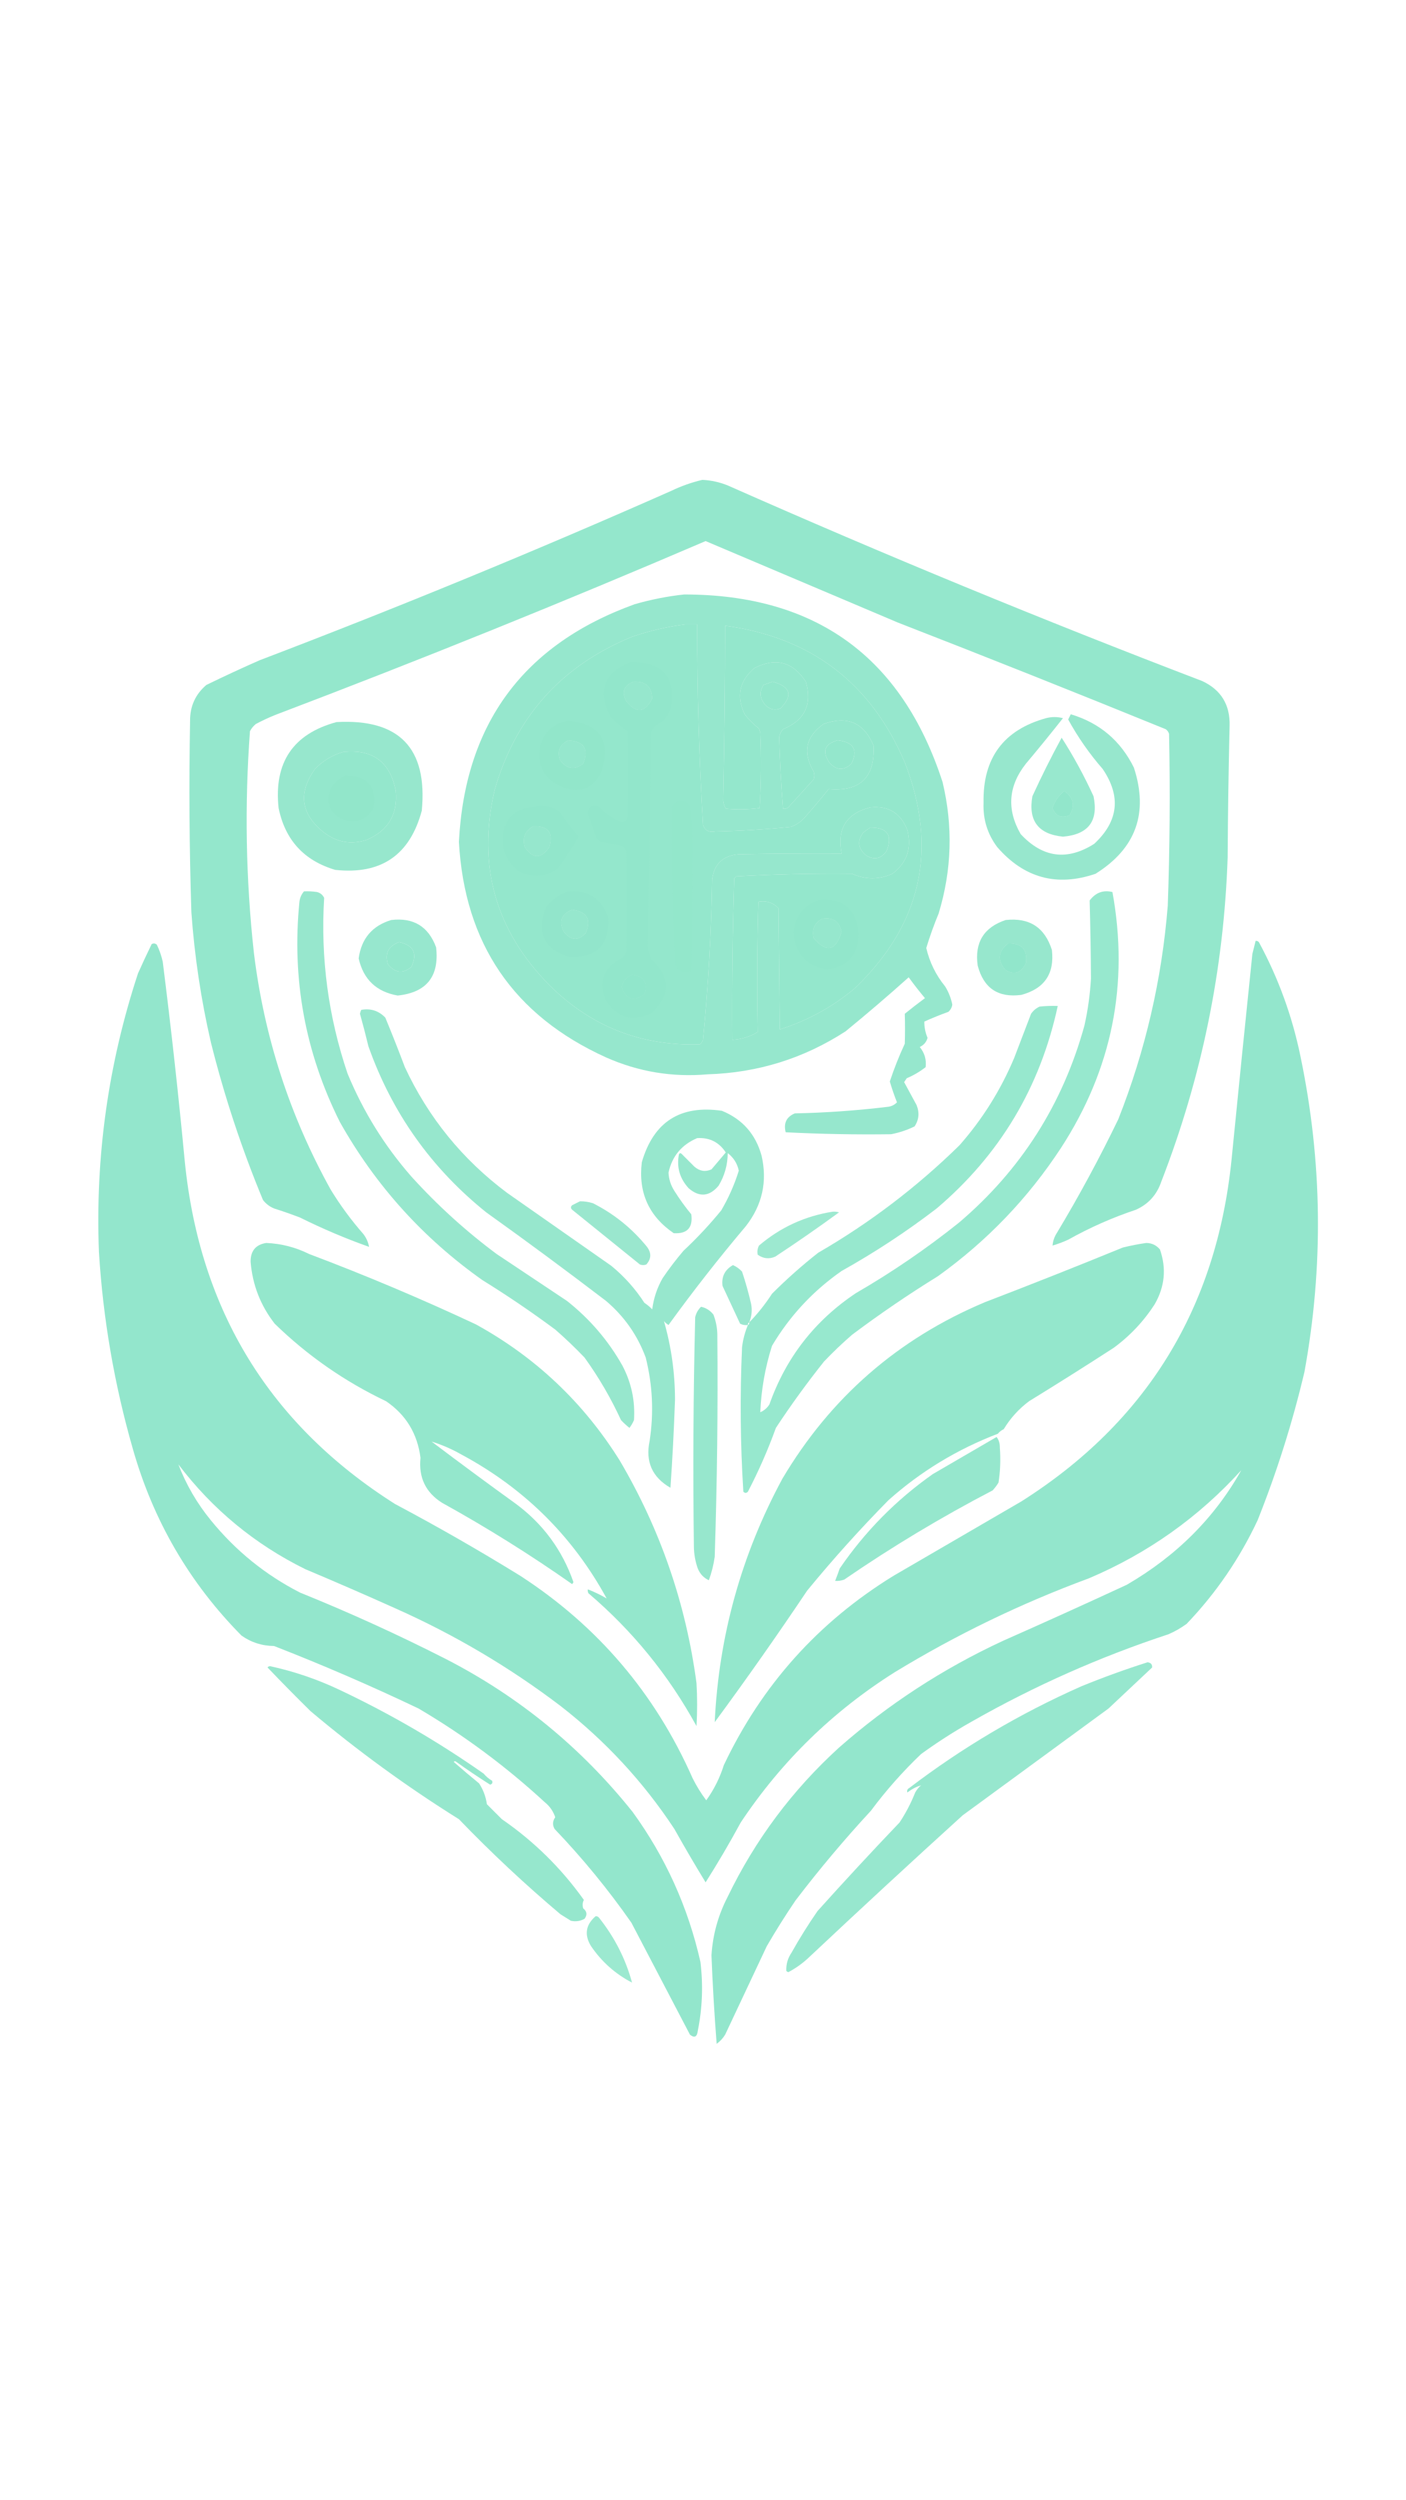
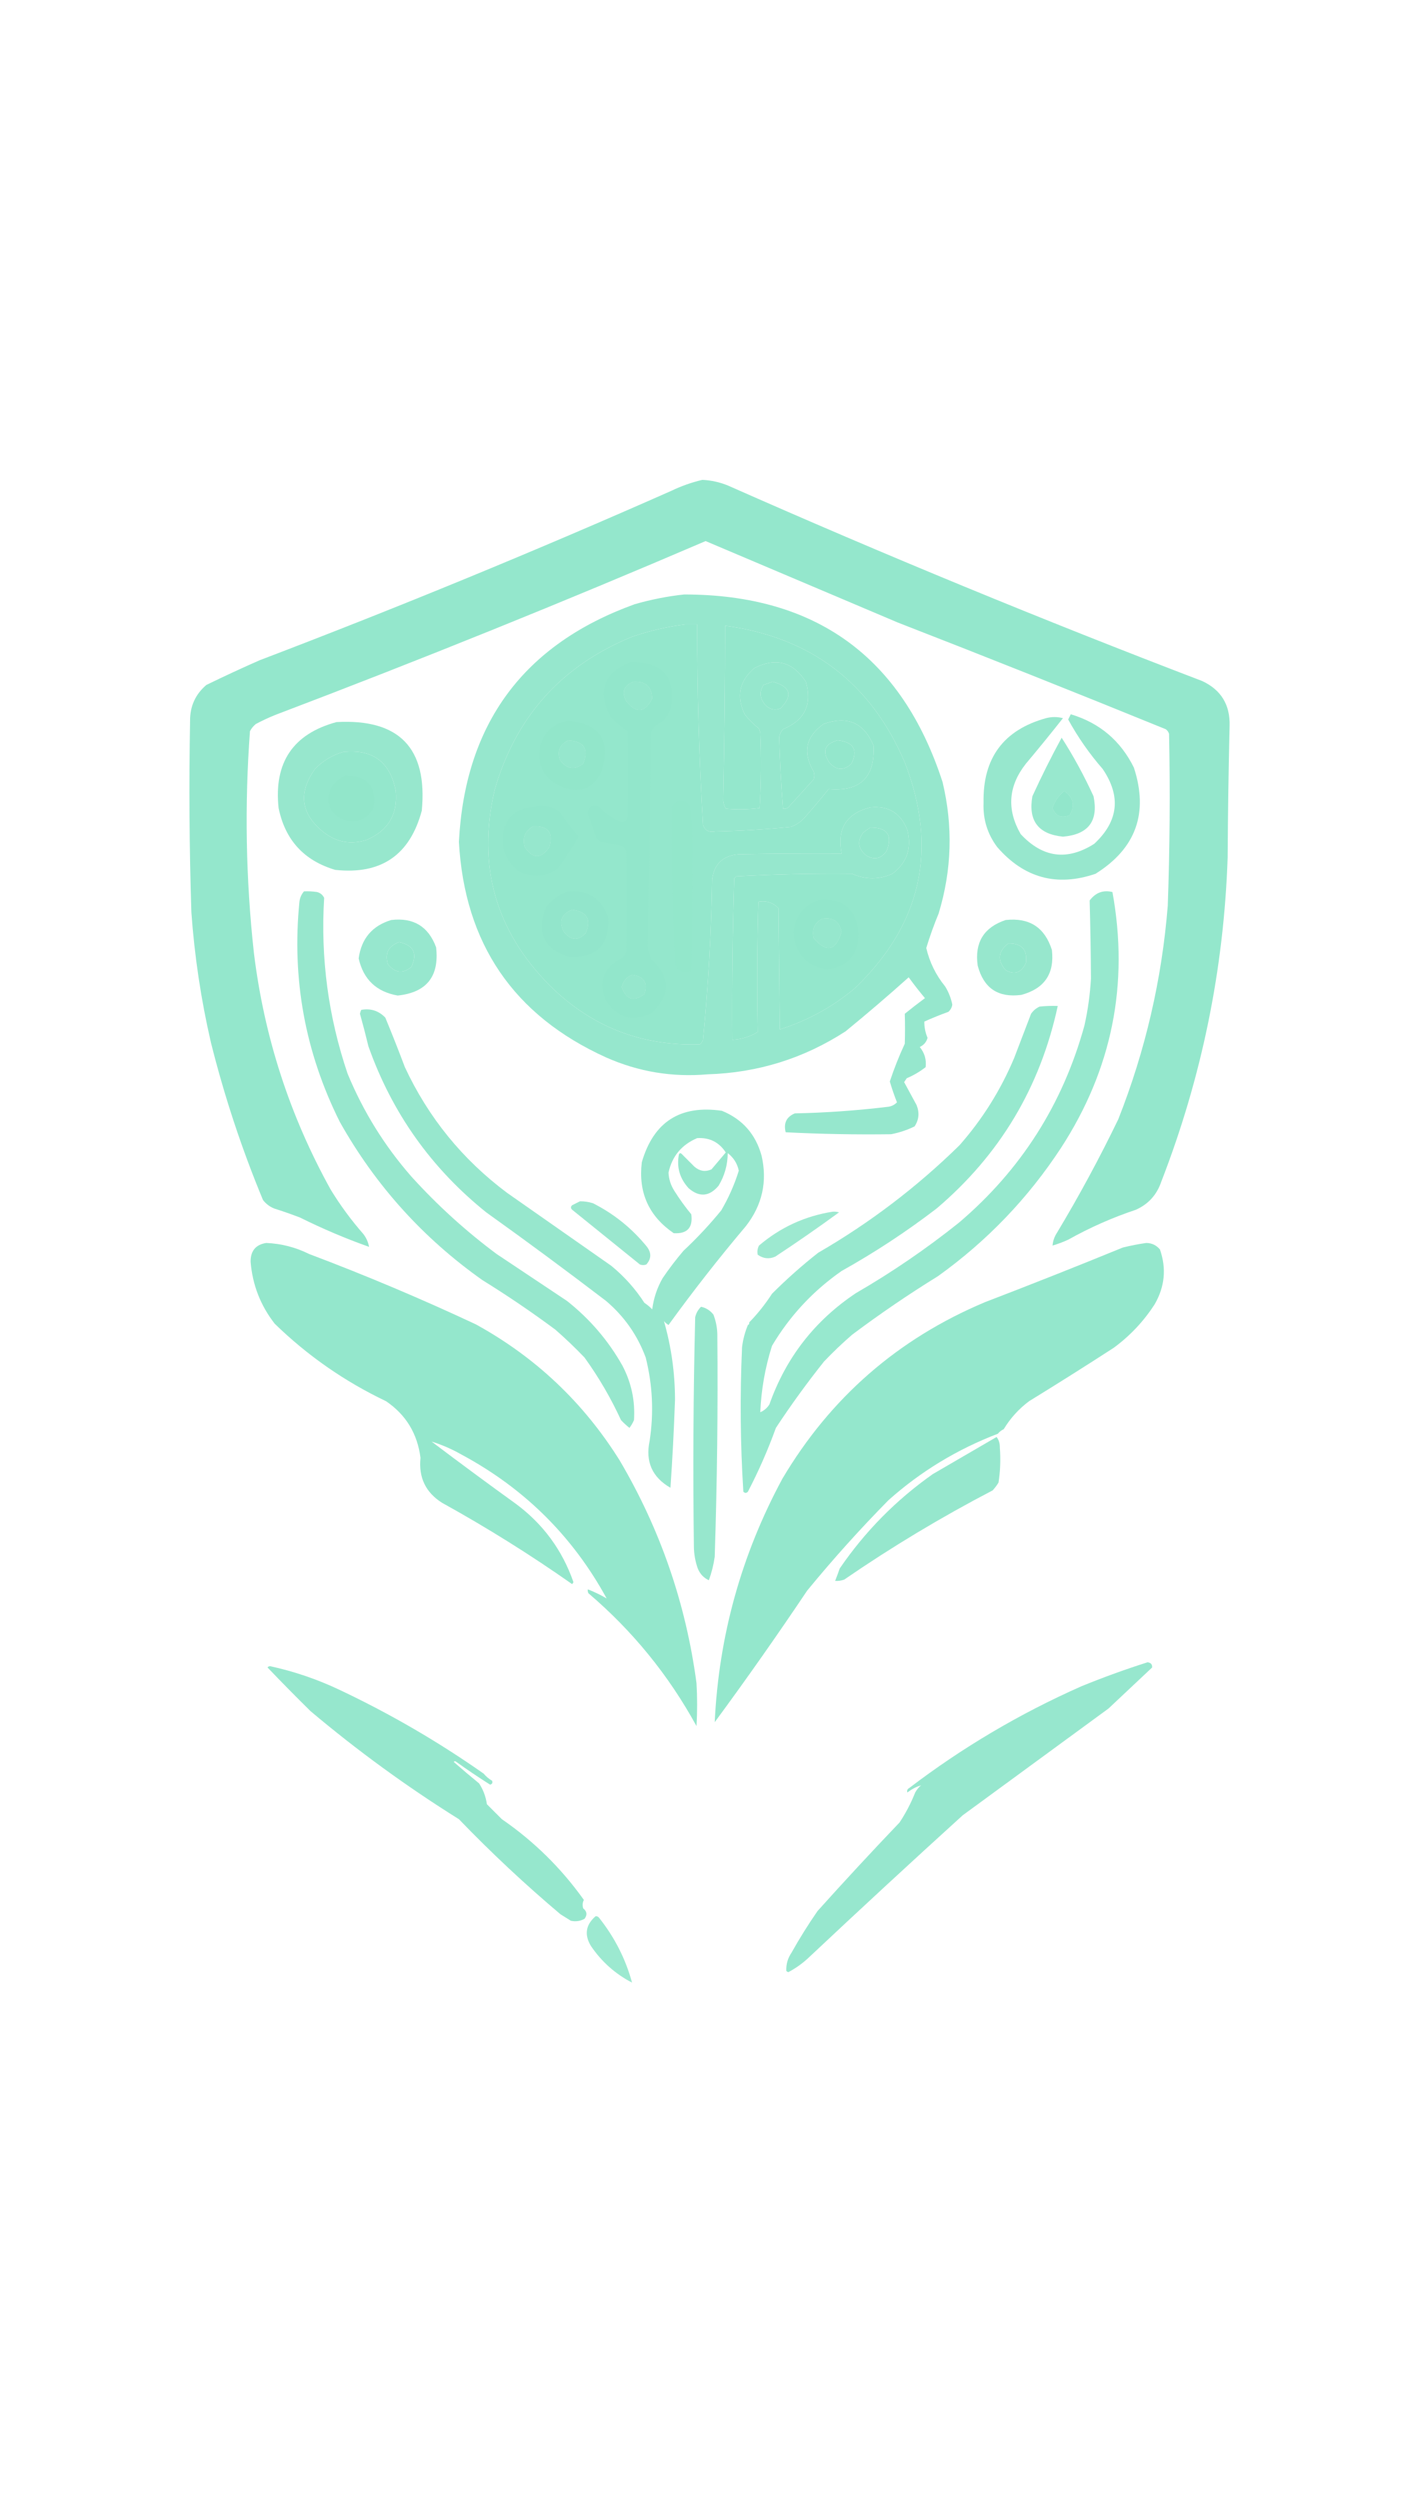
<svg xmlns="http://www.w3.org/2000/svg" version="1.1" width="1080px" height="1920px" style="shape-rendering:geometricPrecision; text-rendering:geometricPrecision; image-rendering:optimizeQuality; fill-rule:evenodd; clip-rule:evenodd">
  <g>
    <path style="opacity:0.979" fill="#92e6cb" d="M 539.5,368.5 C 546.436,368.822 553.103,370.322 559.5,373C 679.542,426.125 800.875,476.125 923.5,523C 937.986,529.784 944.986,541.284 944.5,557.5C 943.694,591.154 943.194,624.821 943,658.5C 940.105,744.409 923.105,827.409 892,907.5C 888.577,917.551 882.077,924.718 872.5,929C 854.471,935.013 837.138,942.679 820.5,952C 816.578,953.798 812.578,955.298 808.5,956.5C 808.799,952.895 809.965,949.561 812,946.5C 828.953,918.266 844.619,889.266 859,859.5C 879.817,806.756 892.483,752.089 897,695.5C 898.568,651.514 898.901,607.514 898,563.5C 897.535,562.069 896.701,560.903 895.5,560C 827.058,532.113 758.392,504.78 689.5,478C 640.289,457.156 591.122,436.322 542,415.5C 432.865,462.31 322.698,506.81 211.5,549C 206.38,551.06 201.38,553.393 196.5,556C 194.622,557.543 193.122,559.376 192,561.5C 187.817,618.261 188.817,674.928 195,731.5C 202.864,796.09 222.531,856.757 254,913.5C 261.357,925.544 269.69,936.878 279,947.5C 281.324,950.48 282.824,953.813 283.5,957.5C 265.438,951.085 247.771,943.585 230.5,935C 223.909,932.469 217.242,930.136 210.5,928C 207.098,926.6 204.264,924.433 202,921.5C 185.672,882.182 172.339,841.849 162,800.5C 154.399,767.558 149.399,734.225 147,700.5C 145.421,651.514 145.087,602.514 146,553.5C 145.935,542.343 150.102,533.177 158.5,526C 172.047,519.393 185.713,513.06 199.5,507C 305.974,466.429 411.307,423.096 515.5,377C 523.307,373.246 531.307,370.412 539.5,368.5 Z M 526.5,479.5 C 529.5,479.5 532.5,479.5 535.5,479.5C 535.468,530.875 536.968,582.209 540,633.5C 541.556,637.865 544.723,639.532 549.5,638.5C 568.913,638.097 588.246,636.93 607.5,635C 611.345,633.58 614.678,631.413 617.5,628.5C 624.021,621.147 630.354,613.647 636.5,606C 660.762,608.072 672.262,596.906 671,572.5C 663.567,554.875 650.734,549.375 632.5,556C 618.871,565.809 616.371,577.976 625,592.5C 625.667,594.5 625.667,596.5 625,598.5C 618.5,605.667 612,612.833 605.5,620C 604.241,620.982 602.908,621.315 601.5,621C 600.013,602.735 599.013,584.401 598.5,566C 598.934,563.684 599.934,561.684 601.5,560C 618.204,553.092 624.037,540.925 619,523.5C 609.018,508.175 595.852,504.675 579.5,513C 567.916,522.855 565.416,534.688 572,548.5C 575.194,552.605 578.86,556.272 583,559.5C 583.333,560.5 583.667,561.5 584,562.5C 584.833,581.842 584.666,601.175 583.5,620.5C 574.882,621.637 566.215,621.804 557.5,621C 556.336,619.006 555.669,616.839 555.5,614.5C 556.443,569.787 556.943,525.12 557,480.5C 622.911,489.42 668.911,524.42 695,585.5C 720.761,651.95 707.928,709.783 656.5,759C 639.489,773.259 620.323,783.759 599,790.5C 598.667,759.5 598.333,728.5 598,697.5C 593.779,693.077 588.613,691.41 582.5,692.5C 581.531,725.841 581.364,759.174 582,792.5C 576.054,796.114 569.554,798.114 562.5,798.5C 562.213,757.156 562.713,715.823 564,674.5C 564.5,674 565,673.5 565.5,673C 595.145,671.349 624.812,670.682 654.5,671C 664.886,675.585 675.22,675.585 685.5,671C 696.684,662.449 700.518,651.282 697,637.5C 691.99,624.409 682.49,618.576 668.5,620C 650.059,624.661 642.726,636.495 646.5,655.5C 620.165,655.333 593.831,655.5 567.5,656C 555.297,656.994 548.464,663.494 547,675.5C 546.327,716.591 543.994,757.591 540,798.5C 539.535,799.931 538.701,801.097 537.5,802C 492.621,803.382 454.287,788.382 422.5,757C 380.567,714.847 366.4,664.68 380,606.5C 396.175,550.323 431.342,511.156 485.5,489C 498.974,484.379 512.64,481.212 526.5,479.5 Z M 486.5,523.5 C 495.97,522.948 500.804,527.281 501,536.5C 495.371,547.487 488.704,548.154 481,538.5C 477.236,531.373 479.069,526.373 486.5,523.5 Z M 593.5,523.5 C 607.255,527.246 609.255,534.079 599.5,544C 595.233,545.7 591.4,544.866 588,541.5C 583.586,536.467 583.086,531.3 586.5,526C 588.927,525.098 591.26,524.264 593.5,523.5 Z M 436.5,568.5 C 448.686,569.209 452.519,575.209 448,586.5C 441.229,591.717 435.229,590.717 430,583.5C 427.799,576.602 429.966,571.602 436.5,568.5 Z M 643.5,568.5 C 655.674,569.871 659.174,575.871 654,586.5C 648.042,591.98 642.376,591.647 637,585.5C 631.306,576.882 633.473,571.215 643.5,568.5 Z M 263.5,577.5 C 286.231,575.067 299.731,585.067 304,607.5C 305.625,625.41 298.125,637.91 281.5,645C 269.52,648.805 258.52,646.805 248.5,639C 231.047,624.997 228.88,608.83 242,590.5C 248.093,584.21 255.259,579.877 263.5,577.5 Z M 817.5,607.5 C 824.607,612.607 825.94,618.774 821.5,626C 815.362,628.601 811.029,626.768 808.5,620.5C 810.291,615.224 813.291,610.891 817.5,607.5 Z M 409.5,634.5 C 421.107,634.053 425.273,639.386 422,650.5C 415.667,659.833 409.333,659.833 403,650.5C 401.105,643.314 403.272,637.98 409.5,634.5 Z M 668.5,635.5 C 681.621,635.438 685.787,641.438 681,653.5C 676.832,659.451 671.665,660.618 665.5,657C 659.085,651.815 658.252,645.981 663,639.5C 664.812,638.023 666.645,636.69 668.5,635.5 Z M 439.5,698.5 C 450.974,700.098 454.474,706.098 450,716.5C 444.188,722.826 438.521,722.493 433,715.5C 428.982,707.529 431.148,701.862 439.5,698.5 Z M 631.5,705.5 C 639.691,704.093 644.691,707.426 646.5,715.5C 642.088,730.319 634.922,731.986 625,720.5C 623.366,713.775 625.532,708.775 631.5,705.5 Z M 306.5,723.5 C 317.621,725.742 320.788,732.076 316,742.5C 309.515,747.897 303.515,747.23 298,740.5C 295.47,732.226 298.303,726.56 306.5,723.5 Z M 774.5,724.5 C 784.86,724.356 789.36,729.356 788,739.5C 784.566,746.991 779.399,748.824 772.5,745C 765.916,737.49 766.583,730.657 774.5,724.5 Z M 485.5,748.5 C 494.761,749.694 497.927,754.694 495,763.5C 486.743,769.526 480.91,767.693 477.5,758C 478.567,753.437 481.233,750.271 485.5,748.5 Z" />
  </g>
  <g>
    <path style="opacity:0.955" fill="#92e6cb" d="M 525.5,456.5 C 626.674,456.538 692.841,504.538 724,600.5C 732.146,634.448 731.146,668.115 721,701.5C 717.401,710.194 714.234,719.027 711.5,728C 714.066,738.965 718.899,748.799 726,757.5C 728.674,761.846 730.507,766.513 731.5,771.5C 731.152,773.697 730.152,775.53 728.5,777C 722.224,779.275 716.058,781.775 710,784.5C 709.944,788.788 710.778,792.954 712.5,797C 711.578,800.256 709.578,802.589 706.5,804C 710.217,808.58 711.717,813.747 711,819.5C 706.545,822.977 701.712,825.811 696.5,828C 695.833,829 695.167,830 694.5,831C 697.667,836.833 700.833,842.667 704,848.5C 706.429,854.37 705.929,859.87 702.5,865C 696.768,867.799 690.768,869.799 684.5,871C 657.483,871.366 630.483,870.866 603.5,869.5C 601.77,862.511 604.103,857.677 610.5,855C 634.257,854.503 657.924,852.837 681.5,850C 684.458,849.771 686.958,848.604 689,846.5C 686.965,841.387 685.131,836.054 683.5,830.5C 686.765,820.633 690.598,810.966 695,801.5C 695.237,793.823 695.237,786.156 695,778.5C 700.076,774.379 705.243,770.379 710.5,766.5C 706.142,761.31 701.976,755.977 698,750.5C 682.128,764.708 665.961,778.541 649.5,792C 617.326,812.834 581.993,823.834 543.5,825C 516.361,827.366 490.361,823.032 465.5,812C 394.533,779.82 356.866,724.654 352.5,646.5C 357.202,555.659 402.202,494.826 487.5,464C 500.09,460.382 512.757,457.882 525.5,456.5 Z M 526.5,479.5 C 512.64,481.212 498.974,484.379 485.5,489C 431.342,511.156 396.175,550.323 380,606.5C 366.4,664.68 380.567,714.847 422.5,757C 454.287,788.382 492.621,803.382 537.5,802C 538.701,801.097 539.535,799.931 540,798.5C 543.994,757.591 546.327,716.591 547,675.5C 548.464,663.494 555.297,656.994 567.5,656C 593.831,655.5 620.165,655.333 646.5,655.5C 642.726,636.495 650.059,624.661 668.5,620C 682.49,618.576 691.99,624.409 697,637.5C 700.518,651.282 696.684,662.449 685.5,671C 675.22,675.585 664.886,675.585 654.5,671C 624.812,670.682 595.145,671.349 565.5,673C 565,673.5 564.5,674 564,674.5C 562.713,715.823 562.213,757.156 562.5,798.5C 569.554,798.114 576.054,796.114 582,792.5C 581.364,759.174 581.531,725.841 582.5,692.5C 588.613,691.41 593.779,693.077 598,697.5C 598.333,728.5 598.667,759.5 599,790.5C 620.323,783.759 639.489,773.259 656.5,759C 707.928,709.783 720.761,651.95 695,585.5C 668.911,524.42 622.911,489.42 557,480.5C 556.943,525.12 556.443,569.787 555.5,614.5C 555.669,616.839 556.336,619.006 557.5,621C 566.215,621.804 574.882,621.637 583.5,620.5C 584.666,601.175 584.833,581.842 584,562.5C 583.667,561.5 583.333,560.5 583,559.5C 578.86,556.272 575.194,552.605 572,548.5C 565.416,534.688 567.916,522.855 579.5,513C 595.852,504.675 609.018,508.175 619,523.5C 624.037,540.925 618.204,553.092 601.5,560C 599.934,561.684 598.934,563.684 598.5,566C 599.013,584.401 600.013,602.735 601.5,621C 602.908,621.315 604.241,620.982 605.5,620C 612,612.833 618.5,605.667 625,598.5C 625.667,596.5 625.667,594.5 625,592.5C 616.371,577.976 618.871,565.809 632.5,556C 650.734,549.375 663.567,554.875 671,572.5C 672.262,596.906 660.762,608.072 636.5,606C 630.354,613.647 624.021,621.147 617.5,628.5C 614.678,631.413 611.345,633.58 607.5,635C 588.246,636.93 568.913,638.097 549.5,638.5C 544.723,639.532 541.556,637.865 540,633.5C 536.968,582.209 535.468,530.875 535.5,479.5C 532.5,479.5 529.5,479.5 526.5,479.5 Z M 486.5,523.5 C 479.069,526.373 477.236,531.373 481,538.5C 488.704,548.154 495.371,547.487 501,536.5C 500.804,527.281 495.97,522.948 486.5,523.5 Z M 593.5,523.5 C 591.26,524.264 588.927,525.098 586.5,526C 583.086,531.3 583.586,536.467 588,541.5C 591.4,544.866 595.233,545.7 599.5,544C 609.255,534.079 607.255,527.246 593.5,523.5 Z M 436.5,568.5 C 429.966,571.602 427.799,576.602 430,583.5C 435.229,590.717 441.229,591.717 448,586.5C 452.519,575.209 448.686,569.209 436.5,568.5 Z M 643.5,568.5 C 633.473,571.215 631.306,576.882 637,585.5C 642.376,591.647 648.042,591.98 654,586.5C 659.174,575.871 655.674,569.871 643.5,568.5 Z M 409.5,634.5 C 403.272,637.98 401.105,643.314 403,650.5C 409.333,659.833 415.667,659.833 422,650.5C 425.273,639.386 421.107,634.053 409.5,634.5 Z M 668.5,635.5 C 666.645,636.69 664.812,638.023 663,639.5C 658.252,645.981 659.085,651.815 665.5,657C 671.665,660.618 676.832,659.451 681,653.5C 685.787,641.438 681.621,635.438 668.5,635.5 Z M 439.5,698.5 C 431.148,701.862 428.982,707.529 433,715.5C 438.521,722.493 444.188,722.826 450,716.5C 454.474,706.098 450.974,700.098 439.5,698.5 Z M 631.5,705.5 C 625.532,708.775 623.366,713.775 625,720.5C 634.922,731.986 642.088,730.319 646.5,715.5C 644.691,707.426 639.691,704.093 631.5,705.5 Z M 485.5,748.5 C 481.233,750.271 478.567,753.437 477.5,758C 480.91,767.693 486.743,769.526 495,763.5C 497.927,754.694 494.761,749.694 485.5,748.5 Z" />
  </g>
  <g>
    <path style="opacity:0.95" fill="#92e6cb" d="M 484.5,508.5 C 509.274,508.108 519.44,520.108 515,544.5C 512.894,550.272 509.061,554.438 503.5,557C 501.959,558.579 500.792,560.413 500,562.5C 499.422,617.208 498.589,671.874 497.5,726.5C 498.104,729.898 498.937,733.231 500,736.5C 515.12,750.18 515.286,764.014 500.5,778C 485.497,784.997 473.663,781.497 465,767.5C 459.773,753.168 463.94,742.668 477.5,736C 479.487,734.681 480.654,732.848 481,730.5C 481.667,704.833 481.667,679.167 481,653.5C 480.167,651.333 478.667,649.833 476.5,649C 471.075,648.324 465.741,647.324 460.5,646C 459.667,645.167 458.833,644.333 458,643.5C 455.932,637.129 453.765,630.796 451.5,624.5C 452.004,619.501 454.67,617.667 459.5,619C 464.324,624.241 469.991,628.241 476.5,631C 480.046,631.793 481.88,630.293 482,626.5C 482.667,604.833 482.667,583.167 482,561.5C 477.376,558.329 473.042,554.662 469,550.5C 458.727,530.465 463.893,516.465 484.5,508.5 Z M 486.5,523.5 C 479.069,526.373 477.236,531.373 481,538.5C 488.704,548.154 495.371,547.487 501,536.5C 500.804,527.281 495.97,522.948 486.5,523.5 Z M 485.5,748.5 C 481.233,750.271 478.567,753.437 477.5,758C 480.91,767.693 486.743,769.526 495,763.5C 497.927,754.694 494.761,749.694 485.5,748.5 Z" />
  </g>
  <g>
    <path style="opacity:0.95" fill="#92e6cb" d="M 822.5,548.5 C 844.645,555.149 860.812,568.816 871,589.5C 882.357,624.434 872.524,651.601 841.5,671C 811.837,681.124 786.67,674.291 766,650.5C 758.485,640.448 754.985,629.115 755.5,616.5C 754.81,582.227 770.81,560.56 803.5,551.5C 807.849,550.364 812.183,550.364 816.5,551.5C 807.189,563.312 797.689,574.978 788,586.5C 774.501,603.645 773.168,621.645 784,640.5C 800.86,658.693 819.693,661.193 840.5,648C 859.123,630.722 861.29,611.556 847,590.5C 836.803,578.8 827.97,566.133 820.5,552.5C 821.18,551.14 821.847,549.807 822.5,548.5 Z M 817.5,607.5 C 813.291,610.891 810.291,615.224 808.5,620.5C 811.029,626.768 815.362,628.601 821.5,626C 825.94,618.774 824.607,612.607 817.5,607.5 Z" />
  </g>
  <g>
    <path style="opacity:0.942" fill="#92e6cb" d="M 436.5,553.5 C 461.02,555.852 469.52,568.852 462,592.5C 456.204,604.979 446.704,609.146 433.5,605C 418.433,599.377 412.266,588.543 415,572.5C 418.307,561.688 425.473,555.354 436.5,553.5 Z M 436.5,568.5 C 429.966,571.602 427.799,576.602 430,583.5C 435.229,590.717 441.229,591.717 448,586.5C 452.519,575.209 448.686,569.209 436.5,568.5 Z" />
  </g>
  <g>
    <path style="opacity:0.956" fill="#92e6cb" d="M 258.5,554.5 C 306.704,551.87 328.538,574.536 324,622.5C 314.886,656.647 292.719,671.813 257.5,668C 233.519,660.885 219.019,645.051 214,620.5C 210.267,585.556 225.101,563.556 258.5,554.5 Z M 263.5,577.5 C 255.259,579.877 248.093,584.21 242,590.5C 228.88,608.83 231.047,624.997 248.5,639C 258.52,646.805 269.52,648.805 281.5,645C 298.125,637.91 305.625,625.41 304,607.5C 299.731,585.067 286.231,575.067 263.5,577.5 Z" />
  </g>
  <g>
    <path style="opacity:0.945" fill="#92e6cb" d="M 815.5,566.5 C 824.655,580.798 832.821,595.798 840,611.5C 843.87,630.485 836.036,640.818 816.5,642.5C 797.548,640.595 789.714,630.262 793,611.5C 799.986,596.195 807.486,581.195 815.5,566.5 Z M 817.5,607.5 C 813.291,610.891 810.291,615.224 808.5,620.5C 811.029,626.768 815.362,628.601 821.5,626C 825.94,618.774 824.607,612.607 817.5,607.5 Z" />
  </g>
  <g>
    <path style="opacity:0.942" fill="#92e6cb" d="M 265.5,595.5 C 282.292,595.78 289.458,604.114 287,620.5C 282.275,628.864 275.108,632.03 265.5,630C 253.631,625.763 249.798,617.597 254,605.5C 256.818,600.839 260.651,597.505 265.5,595.5 Z" />
  </g>
  <g>
    <path style="opacity:0.949" fill="#92e6cb" d="M 522.5,614.5 C 526.09,614.544 528.59,616.211 530,619.5C 531.173,628.116 531.839,636.783 532,645.5C 532.075,678.833 531.742,712.166 531,745.5C 525.708,747.768 521.708,746.434 519,741.5C 516.572,700.873 515.572,660.206 516,619.5C 517.805,617.174 519.972,615.508 522.5,614.5 Z" />
  </g>
  <g>
    <path style="opacity:0.943" fill="#92e6cb" d="M 415.5,618.5 C 420.579,618.813 425.246,620.313 429.5,623C 434.149,629.812 439.149,636.312 444.5,642.5C 439.554,650.884 434.221,659.051 428.5,667C 418.937,673.519 408.937,674.185 398.5,669C 388.163,660.997 384.329,650.497 387,637.5C 389.068,629.099 394.234,623.599 402.5,621C 406.965,620.126 411.298,619.293 415.5,618.5 Z M 409.5,634.5 C 403.272,637.98 401.105,643.314 403,650.5C 409.333,659.833 415.667,659.833 422,650.5C 425.273,639.386 421.107,634.053 409.5,634.5 Z" />
  </g>
  <g>
    <path style="opacity:0.953" fill="#92e6cb" d="M 574.5,1017.5 C 575.338,1017.16 575.672,1016.49 575.5,1015.5C 582.036,1008.78 587.869,1001.45 593,993.5C 604.239,982.257 616.072,971.757 628.5,962C 668.076,939.105 704.242,911.605 737,879.5C 754.591,859.542 768.591,837.209 779,812.5C 783.333,801.167 787.667,789.833 792,778.5C 793.663,776.083 795.829,774.25 798.5,773C 803.155,772.501 807.821,772.334 812.5,772.5C 799.038,834.941 768.038,886.774 719.5,928C 696.365,945.74 672.032,961.74 646.5,976C 624.485,991.346 606.651,1010.51 593,1033.5C 587.729,1050.12 584.729,1067.12 584,1084.5C 586.947,1083.22 589.281,1081.22 591,1078.5C 603.704,1042.57 625.871,1014.07 657.5,993C 685.205,976.954 711.538,958.954 736.5,939C 784.181,898.491 816.348,847.991 833,787.5C 835.65,775.637 837.316,763.637 838,751.5C 837.888,731.492 837.555,711.492 837,691.5C 841.578,685.442 847.412,683.276 854.5,685C 867.372,755.639 854.206,821.139 815,881.5C 789.672,920.164 758.172,952.997 720.5,980C 697.807,994.011 675.807,1009.01 654.5,1025C 647.03,1031.47 639.864,1038.3 633,1045.5C 619.893,1061.94 607.559,1078.94 596,1096.5C 589.933,1113.3 582.766,1129.64 574.5,1145.5C 573.349,1146.73 572.183,1146.73 571,1145.5C 568.652,1108.5 568.319,1071.5 570,1034.5C 570.725,1028.6 572.225,1022.93 574.5,1017.5 Z" />
  </g>
  <g>
    <path style="opacity:0.951" fill="#92e6cb" d="M 233.5,684.5 C 236.85,684.335 240.183,684.502 243.5,685C 246.057,685.685 247.891,687.185 249,689.5C 246.172,735.721 252.172,780.721 267,824.5C 279.049,853.62 295.382,879.953 316,903.5C 335.954,925.534 357.787,945.367 381.5,963C 399.5,975 417.5,987 435.5,999C 452.977,1012.8 467.144,1029.3 478,1048.5C 484.966,1061.67 487.966,1075.67 487,1090.5C 486.086,1092.66 484.919,1094.66 483.5,1096.5C 481.183,1094.68 479.016,1092.68 477,1090.5C 469.181,1073.52 459.847,1057.52 449,1042.5C 441.803,1034.97 434.303,1027.8 426.5,1021C 408.381,1007.55 389.714,994.884 370.5,983C 324.835,950.673 288.335,910.173 261,861.5C 234.399,808.234 224.066,751.901 230,692.5C 230.368,689.435 231.535,686.768 233.5,684.5 Z" />
  </g>
  <g>
    <path style="opacity:0.935" fill="#92e6cb" d="M 436.5,684.5 C 451.323,683.33 461.49,689.663 467,703.5C 468.747,725.082 458.913,735.582 437.5,735C 418.118,729.069 411.951,716.569 419,697.5C 423.38,691.075 429.213,686.741 436.5,684.5 Z M 439.5,698.5 C 431.148,701.862 428.982,707.529 433,715.5C 438.521,722.493 444.188,722.826 450,716.5C 454.474,706.098 450.974,700.098 439.5,698.5 Z" />
  </g>
  <g>
    <path style="opacity:0.936" fill="#92e6cb" d="M 631.5,690.5 C 649.302,690.634 658.635,699.634 659.5,717.5C 659.195,733.638 651.028,742.638 635,744.5C 619.152,741.649 610.652,732.149 609.5,716C 610.993,702.348 618.326,693.848 631.5,690.5 Z M 631.5,705.5 C 625.532,708.775 623.366,713.775 625,720.5C 634.922,731.986 642.088,730.319 646.5,715.5C 644.691,707.426 639.691,704.093 631.5,705.5 Z" />
  </g>
  <g>
    <path style="opacity:0.948" fill="#92e6cb" d="M 300.5,706.5 C 317.613,704.466 329.113,711.466 335,727.5C 337.522,749.823 327.689,762.156 305.5,764.5C 289.14,761.639 279.14,752.139 275.5,736C 277.578,720.762 285.912,710.929 300.5,706.5 Z M 306.5,723.5 C 298.303,726.56 295.47,732.226 298,740.5C 303.515,747.23 309.515,747.897 316,742.5C 320.788,732.076 317.621,725.742 306.5,723.5 Z" />
  </g>
  <g>
    <path style="opacity:0.95" fill="#92e6cb" d="M 772.5,706.5 C 790.704,704.51 802.537,712.176 808,729.5C 810.109,747.731 802.275,759.231 784.5,764C 766.718,766.358 755.551,758.858 751,741.5C 748.523,723.77 755.69,712.103 772.5,706.5 Z M 774.5,724.5 C 766.583,730.657 765.916,737.49 772.5,745C 779.399,748.824 784.566,746.991 788,739.5C 789.36,729.356 784.86,724.356 774.5,724.5 Z" />
  </g>
  <g>
-     <path style="opacity:0.982" fill="#92e6cb" d="M 964.5,722.5 C 965.496,722.414 966.329,722.748 967,723.5C 982,751.16 992.667,780.494 999,811.5C 1015.75,891.997 1016.75,972.664 1002,1053.5C 992.808,1092.41 980.808,1130.41 966,1167.5C 952.13,1197.02 933.963,1223.52 911.5,1247C 907.159,1250.17 902.492,1252.84 897.5,1255C 844.898,1272.31 794.565,1294.64 746.5,1322C 732.991,1329.58 719.991,1337.92 707.5,1347C 693.374,1360.47 680.541,1374.97 669,1390.5C 648.539,1412.62 629.205,1435.62 611,1459.5C 603.271,1470.9 595.938,1482.57 589,1494.5C 578.333,1517.17 567.667,1539.83 557,1562.5C 555.289,1565.26 553.122,1567.59 550.5,1569.5C 548.724,1546.87 547.39,1524.2 546.5,1501.5C 547.507,1485.64 551.674,1470.64 559,1456.5C 580.073,1412.89 608.573,1374.72 644.5,1342C 682.405,1308.69 724.405,1281.36 770.5,1260C 802.285,1245.94 833.952,1231.61 865.5,1217C 903.656,1194.85 932.989,1165.51 953.5,1129C 920.637,1165.18 881.637,1192.84 836.5,1212C 784.43,1231.23 734.763,1255.23 687.5,1284C 639.801,1314.03 600.301,1352.53 569,1399.5C 560.504,1415.16 551.504,1430.5 542,1445.5C 533.748,1432 525.748,1418.33 518,1404.5C 494.123,1368.28 464.956,1336.78 430.5,1310C 391.294,1280.22 348.961,1255.22 303.5,1235C 280.617,1224.72 257.617,1214.72 234.5,1205C 195.685,1185.85 163.185,1159.02 137,1124.5C 142.984,1140.12 151.317,1154.46 162,1167.5C 181.019,1190.87 203.852,1209.37 230.5,1223C 268.548,1238.36 305.881,1255.36 342.5,1274C 398.644,1302.85 446.477,1342.01 486,1391.5C 511.179,1426.2 528.513,1464.53 538,1506.5C 540.203,1524.26 539.536,1541.93 536,1559.5C 535.45,1564.23 533.45,1565.23 530,1562.5C 515,1533.83 500,1505.17 485,1476.5C 467.224,1451.05 447.557,1427.05 426,1404.5C 424.268,1401.47 424.434,1398.47 426.5,1395.5C 424.942,1390.88 422.276,1387.05 418.5,1384C 388.704,1356.53 356.371,1332.53 321.5,1312C 285.077,1294.64 248.077,1278.64 210.5,1264C 201.307,1263.94 192.974,1261.27 185.5,1256C 145.496,1215.53 117.663,1167.69 102,1112.5C 87.823,1063.1 79.156,1012.77 76,961.5C 73.117,888.347 83.117,817.014 106,747.5C 109.372,739.924 112.872,732.424 116.5,725C 117.944,724.219 119.277,724.386 120.5,725.5C 122.497,729.657 123.997,733.99 125,738.5C 131.472,789.744 137.138,841.077 142,892.5C 153.613,1006.66 207.447,1094.16 303.5,1155C 336.152,1172.32 368.152,1190.66 399.5,1210C 459.08,1248.59 503.247,1300.42 532,1365.5C 535.013,1371.54 538.513,1377.2 542.5,1382.5C 548.412,1374.3 552.912,1365.3 556,1355.5C 585.112,1294.06 628.612,1245.56 686.5,1210C 719.167,1191 751.833,1172 784.5,1153C 880.55,1092.17 934.383,1004.67 946,890.5C 951.201,837.82 956.535,785.154 962,732.5C 962.838,729.148 963.671,725.815 964.5,722.5 Z M 774.5,724.5 C 766.583,730.657 765.916,737.49 772.5,745C 779.399,748.824 784.566,746.991 788,739.5C 789.36,729.356 784.86,724.356 774.5,724.5 Z M 485.5,748.5 C 481.233,750.271 478.567,753.437 477.5,758C 480.91,767.693 486.743,769.526 495,763.5C 497.927,754.694 494.761,749.694 485.5,748.5 Z" />
-   </g>
+     </g>
  <g>
    <path style="opacity:0.951" fill="#92e6cb" d="M 277.5,775.5 C 284.81,774.215 290.976,776.215 296,781.5C 301.187,794.054 306.187,806.72 311,819.5C 329.077,858.244 355.244,890.411 389.5,916C 416.167,934.667 442.833,953.333 469.5,972C 479.505,980.193 488.005,989.693 495,1000.5C 497.185,1001.93 499.185,1003.6 501,1005.5C 502.067,996.966 504.734,988.966 509,981.5C 513.95,974.216 519.283,967.216 525,960.5C 535.4,950.769 545.067,940.436 554,929.5C 559.657,919.867 564.157,909.7 567.5,899C 566.311,893.453 563.478,888.953 559,885.5C 558.933,894.518 556.6,902.851 552,910.5C 544.925,918.928 537.259,919.595 529,912.5C 522.135,905.031 519.635,896.364 521.5,886.5C 522.002,885.479 522.668,885.312 523.5,886C 526.833,889.333 530.167,892.667 533.5,896C 537.503,899.404 541.836,900.071 546.5,898C 550.167,893.667 553.833,889.333 557.5,885C 552.29,877.062 544.956,873.395 535.5,874C 523.574,879.087 516.241,887.92 513.5,900.5C 513.766,905.564 515.266,910.231 518,914.5C 521.946,920.779 526.279,926.779 531,932.5C 532.376,942.791 527.876,947.625 517.5,947C 498.37,933.897 490.203,915.73 493,892.5C 501.989,861.524 522.489,848.357 554.5,853C 570.293,859.463 580.46,870.963 585,887.5C 589.542,907.338 585.542,925.338 573,941.5C 552.182,966.141 532.349,991.474 513.5,1017.5C 512.186,1016.69 511.019,1015.69 510,1014.5C 515.647,1034.16 518.48,1054.33 518.5,1075C 517.706,1097.56 516.54,1120.06 515,1142.5C 500.975,1134.44 495.641,1122.44 499,1106.5C 502.3,1084.99 501.3,1063.66 496,1042.5C 489.672,1025.36 479.505,1010.86 465.5,999C 435.189,975.845 404.523,953.179 373.5,931C 331.275,897.1 301.108,854.6 283,803.5C 280.989,795.124 278.823,786.79 276.5,778.5C 276.685,777.416 277.018,776.416 277.5,775.5 Z" />
  </g>
  <g>
    <path style="opacity:0.922" fill="#92e6cb" d="M 445.5,922.5 C 448.91,922.457 452.243,922.957 455.5,924C 471.697,932.193 485.53,943.36 497,957.5C 500.484,962.206 500.317,966.706 496.5,971C 494.833,971.667 493.167,971.667 491.5,971C 474.167,957 456.833,943 439.5,929C 438.269,927.817 438.269,926.651 439.5,925.5C 441.604,924.481 443.604,923.481 445.5,922.5 Z" />
  </g>
  <g>
    <path style="opacity:0.901" fill="#92e6cb" d="M 639.5,930.5 C 641.199,930.34 642.866,930.506 644.5,931C 628.442,942.723 612.109,954.057 595.5,965C 590.755,967.072 586.255,966.572 582,963.5C 581.516,961.087 581.85,958.754 583,956.5C 599.434,942.532 618.268,933.865 639.5,930.5 Z" />
  </g>
  <g>
    <path style="opacity:0.98" fill="#92e6cb" d="M 204.5,954.5 C 216.103,954.987 227.103,957.821 237.5,963C 280.858,979.345 323.525,997.345 365.5,1017C 411.374,1042.21 448.208,1077.04 476,1121.5C 507.207,1174.45 526.873,1231.45 535,1292.5C 535.667,1303.5 535.667,1314.5 535,1325.5C 513.65,1286.47 485.983,1252.47 452,1223.5C 451.517,1222.55 451.351,1221.55 451.5,1220.5C 456.468,1222.4 461.301,1224.73 466,1227.5C 439.924,1179.76 402.757,1142.92 354.5,1117C 347.072,1112.78 339.405,1109.44 331.5,1107C 352.989,1123.24 374.655,1139.24 396.5,1155C 417.292,1170.47 431.958,1190.47 440.5,1215C 440.167,1215.5 439.833,1216 439.5,1216.5C 407.344,1193.91 374.011,1173.08 339.5,1154C 326.943,1146.05 321.443,1134.55 323,1119.5C 320.622,1100.88 311.789,1086.38 296.5,1076C 264.688,1060.84 236.188,1041.01 211,1016.5C 200.125,1002.55 193.958,986.715 192.5,969C 192.415,960.599 196.415,955.765 204.5,954.5 Z" />
  </g>
  <g>
    <path style="opacity:0.984" fill="#92e6cb" d="M 880.5,954.5 C 884.78,954.57 888.28,956.237 891,959.5C 896.067,974.049 894.734,988.049 887,1001.5C 878.586,1014.58 868.086,1025.75 855.5,1035C 834.002,1048.92 812.335,1062.58 790.5,1076C 782.579,1081.92 776.079,1089.09 771,1097.5C 769.229,1098.3 767.729,1099.47 766.5,1101C 735.235,1112.95 707.235,1129.95 682.5,1152C 660.556,1174.27 639.723,1197.44 620,1221.5C 597.071,1255.69 573.405,1289.36 549,1322.5C 552.143,1256.27 569.476,1193.93 601,1135.5C 637.92,1073.25 689.753,1028.08 756.5,1000C 791.992,986.392 827.325,972.392 862.5,958C 868.581,956.503 874.581,955.336 880.5,954.5 Z" />
  </g>
  <g>
-     <path style="opacity:0.918" fill="#92e6cb" d="M 575.5,1015.5 C 574.662,1015.84 574.328,1016.51 574.5,1017.5C 572.396,1017.8 570.396,1017.47 568.5,1016.5C 564,1006.83 559.5,997.167 555,987.5C 554.087,980.404 556.754,975.07 563,971.5C 565.668,972.67 568.002,974.337 570,976.5C 572.739,984.717 575.072,993.051 577,1001.5C 577.882,1006.35 577.382,1011.02 575.5,1015.5 Z" />
-   </g>
+     </g>
  <g>
    <path style="opacity:0.947" fill="#92e6cb" d="M 538.5,1003.5 C 542.37,1004.35 545.536,1006.35 548,1009.5C 549.869,1014.31 550.869,1019.31 551,1024.5C 551.531,1081.51 550.864,1138.51 549,1195.5C 548.12,1201.69 546.62,1207.69 544.5,1213.5C 540.56,1211.72 537.727,1208.72 536,1204.5C 534.046,1199.02 533.046,1193.35 533,1187.5C 532.222,1128.83 532.556,1070.16 534,1011.5C 534.738,1008.35 536.238,1005.68 538.5,1003.5 Z" />
  </g>
  <g>
    <path style="opacity:0.955" fill="#92e6cb" d="M 765.5,1103.5 C 767.22,1105.66 768.053,1108.32 768,1111.5C 768.717,1120.54 768.384,1129.54 767,1138.5C 765.692,1140.64 764.192,1142.64 762.5,1144.5C 723.008,1165.07 685.008,1187.9 648.5,1213C 646.179,1213.84 643.845,1214.17 641.5,1214C 642.741,1210.88 643.908,1207.71 645,1204.5C 664.458,1176.04 688.291,1151.88 716.5,1132C 732.896,1122.47 749.23,1112.97 765.5,1103.5 Z" />
  </g>
  <g>
    <path style="opacity:0.957" fill="#92e6cb" d="M 881.5,1276.5 C 884.001,1276.83 885.168,1278.16 885,1280.5C 873.833,1291 862.667,1301.5 851.5,1312C 814.167,1339.33 776.833,1366.67 739.5,1394C 699.866,1429.97 660.533,1466.3 621.5,1503C 616.696,1507.57 611.363,1511.4 605.5,1514.5C 604.914,1514.29 604.414,1513.96 604,1513.5C 603.766,1508.44 605.099,1503.78 608,1499.5C 614.166,1488.5 620.833,1477.83 628,1467.5C 648.632,1444.53 669.632,1421.87 691,1399.5C 695.78,1392.27 699.78,1384.61 703,1376.5C 704.141,1374.39 705.641,1372.56 707.5,1371C 703.785,1372.11 700.285,1373.94 697,1376.5C 696.493,1375 696.993,1373.84 698.5,1373C 739.268,1341.93 783.268,1315.93 830.5,1295C 847.342,1288.11 864.342,1281.94 881.5,1276.5 Z" />
  </g>
  <g>
    <path style="opacity:0.955" fill="#92e6cb" d="M 205.5,1280.5 C 205.917,1279.88 206.584,1279.54 207.5,1279.5C 226.211,1283.57 244.211,1289.74 261.5,1298C 300.134,1316.3 336.8,1337.64 371.5,1362C 373.373,1364.21 375.54,1366.04 378,1367.5C 378.601,1368.97 378.101,1369.97 376.5,1370.5C 367.661,1364.91 358.994,1359.08 350.5,1353C 349.833,1352.33 349.167,1352.33 348.5,1353C 354.907,1358.62 361.407,1364.12 368,1369.5C 371.177,1374.36 373.177,1379.69 374,1385.5C 377.833,1389.33 381.667,1393.17 385.5,1397C 410.125,1413.96 431.125,1434.62 448.5,1459C 447.409,1461.06 447.242,1463.23 448,1465.5C 450.907,1467.81 451.241,1470.47 449,1473.5C 445.704,1475.3 442.204,1475.8 438.5,1475C 435.833,1473.33 433.167,1471.67 430.5,1470C 403.273,1447.04 377.273,1422.71 352.5,1397C 312.539,1372.04 274.539,1344.37 238.5,1314C 227.271,1302.94 216.271,1291.77 205.5,1280.5 Z" />
  </g>
  <g>
    <path style="opacity:0.906" fill="#92e6cb" d="M 457.5,1471.5 C 458.496,1471.41 459.329,1471.75 460,1472.5C 472.042,1487.59 480.542,1504.25 485.5,1522.5C 472.667,1515.84 462.167,1506.5 454,1494.5C 448.67,1485.81 449.837,1478.15 457.5,1471.5 Z" />
  </g>
</svg>